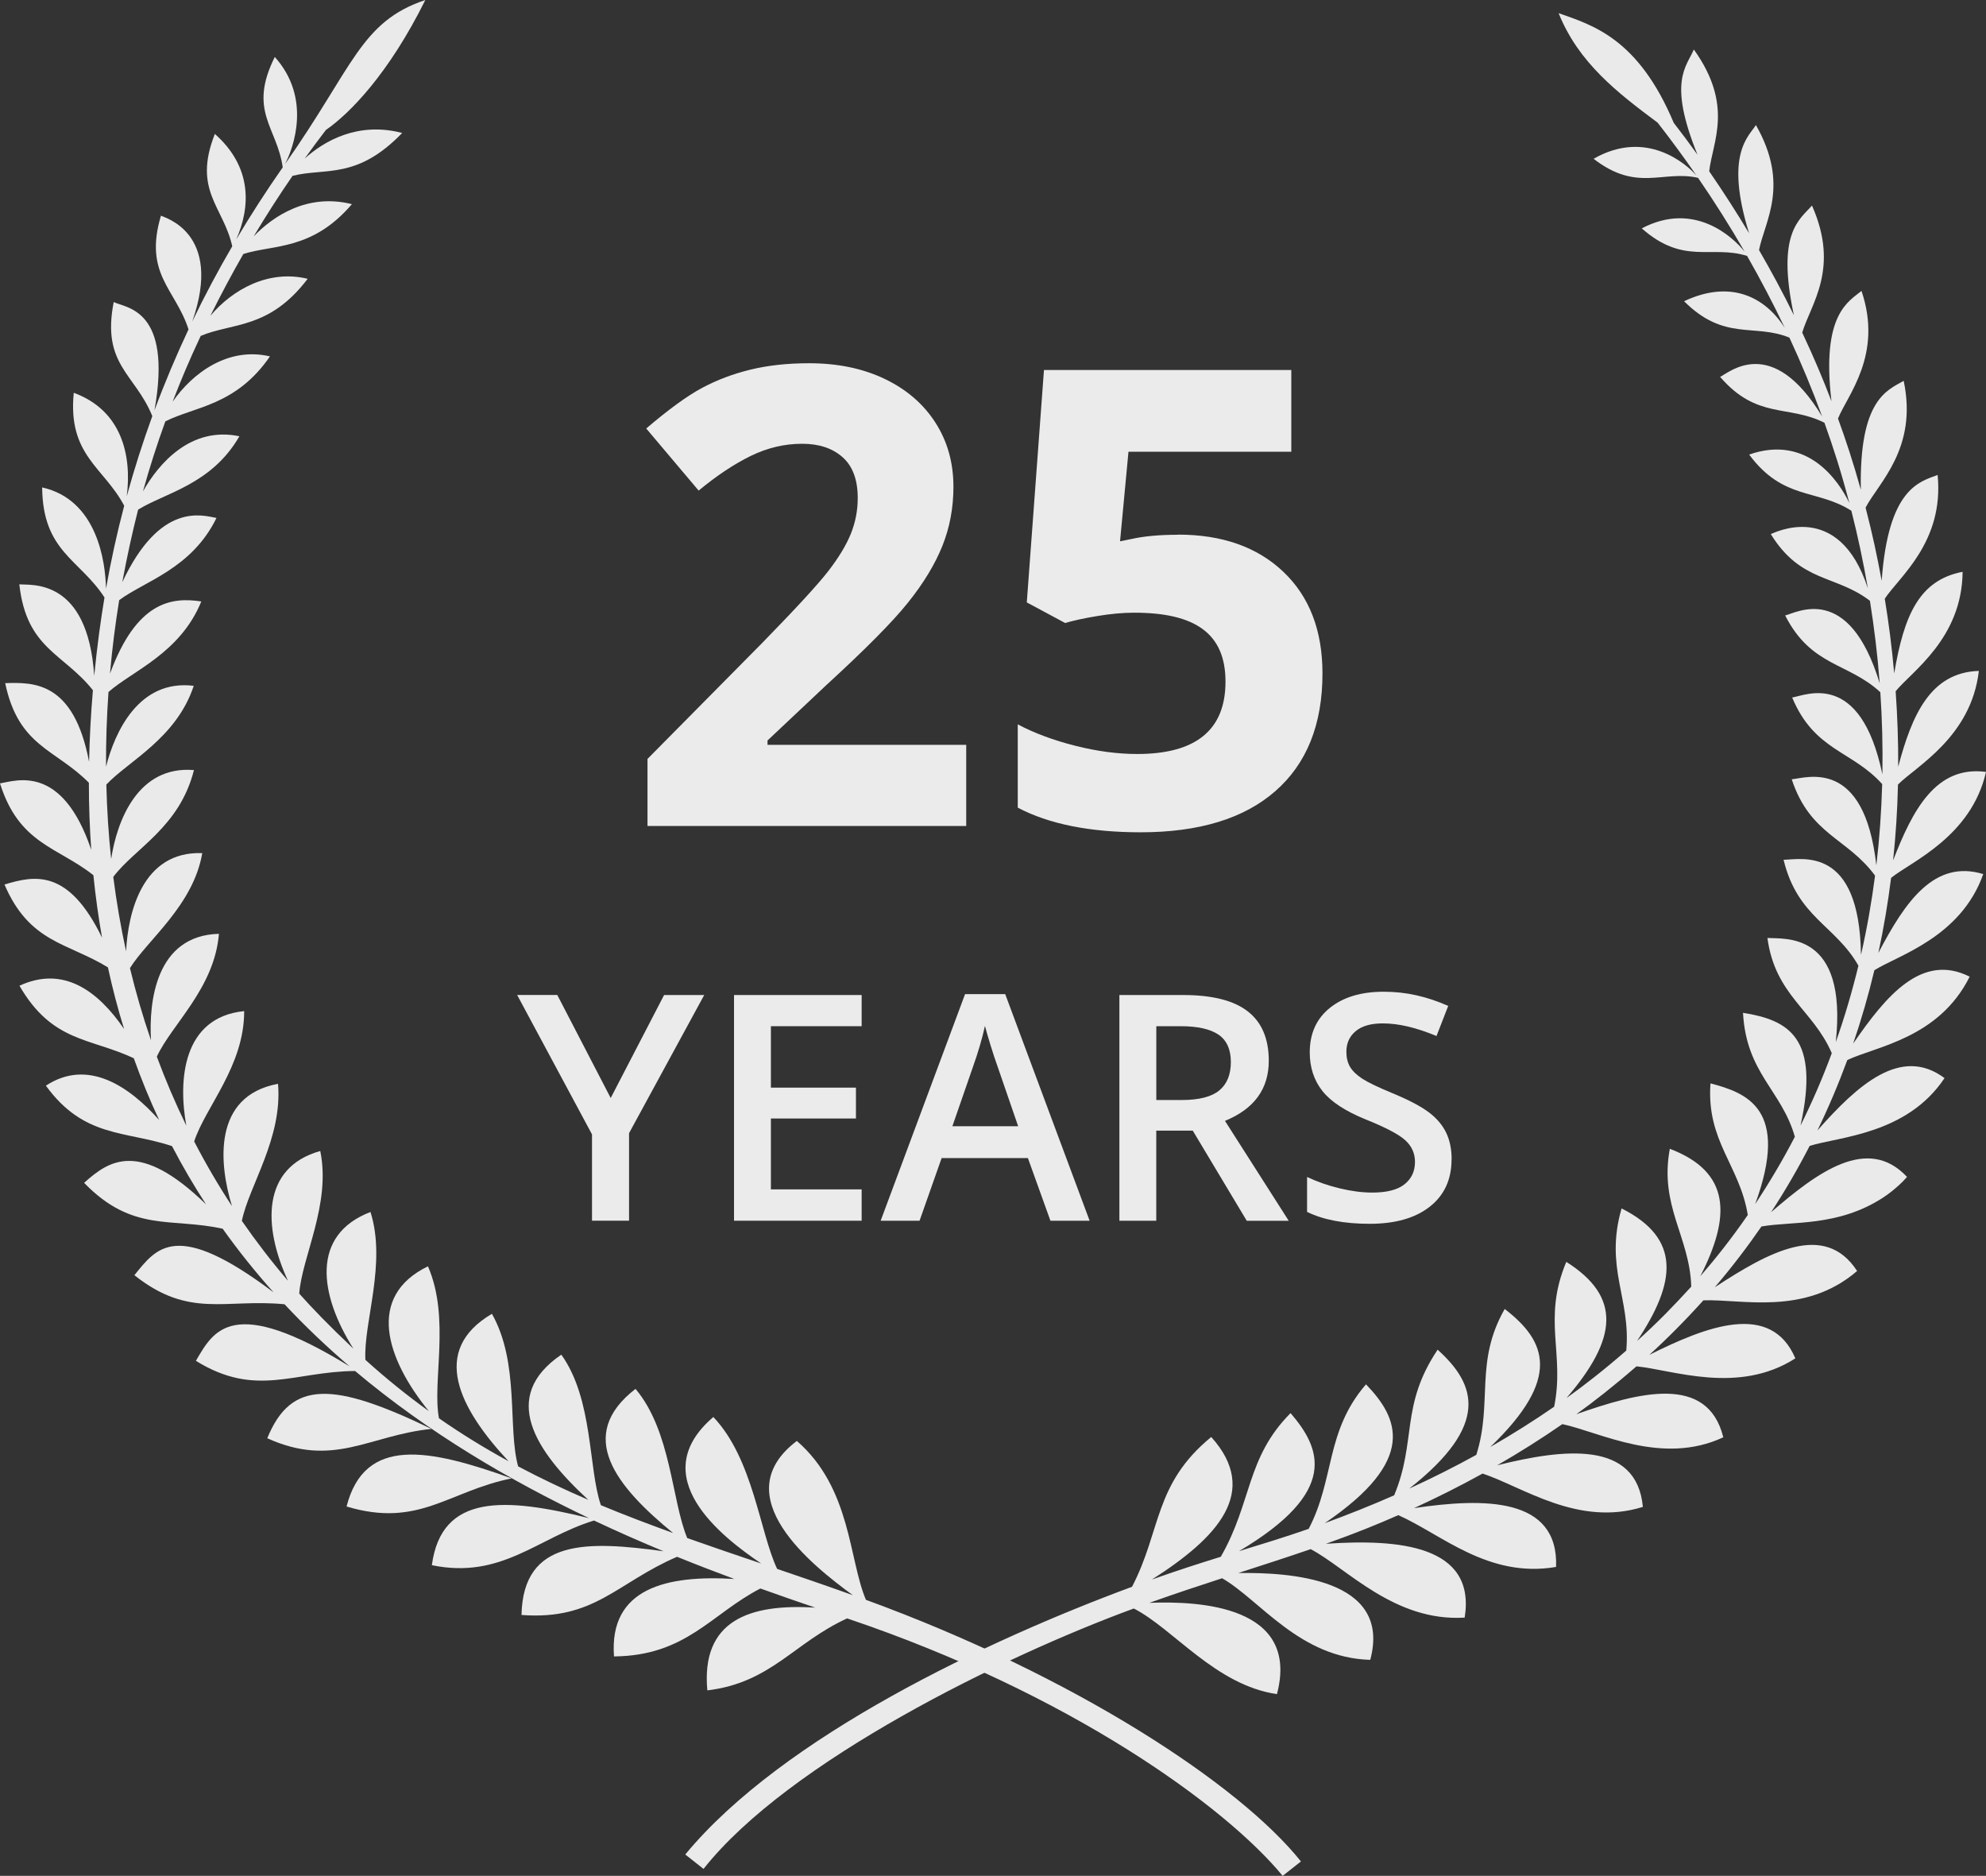
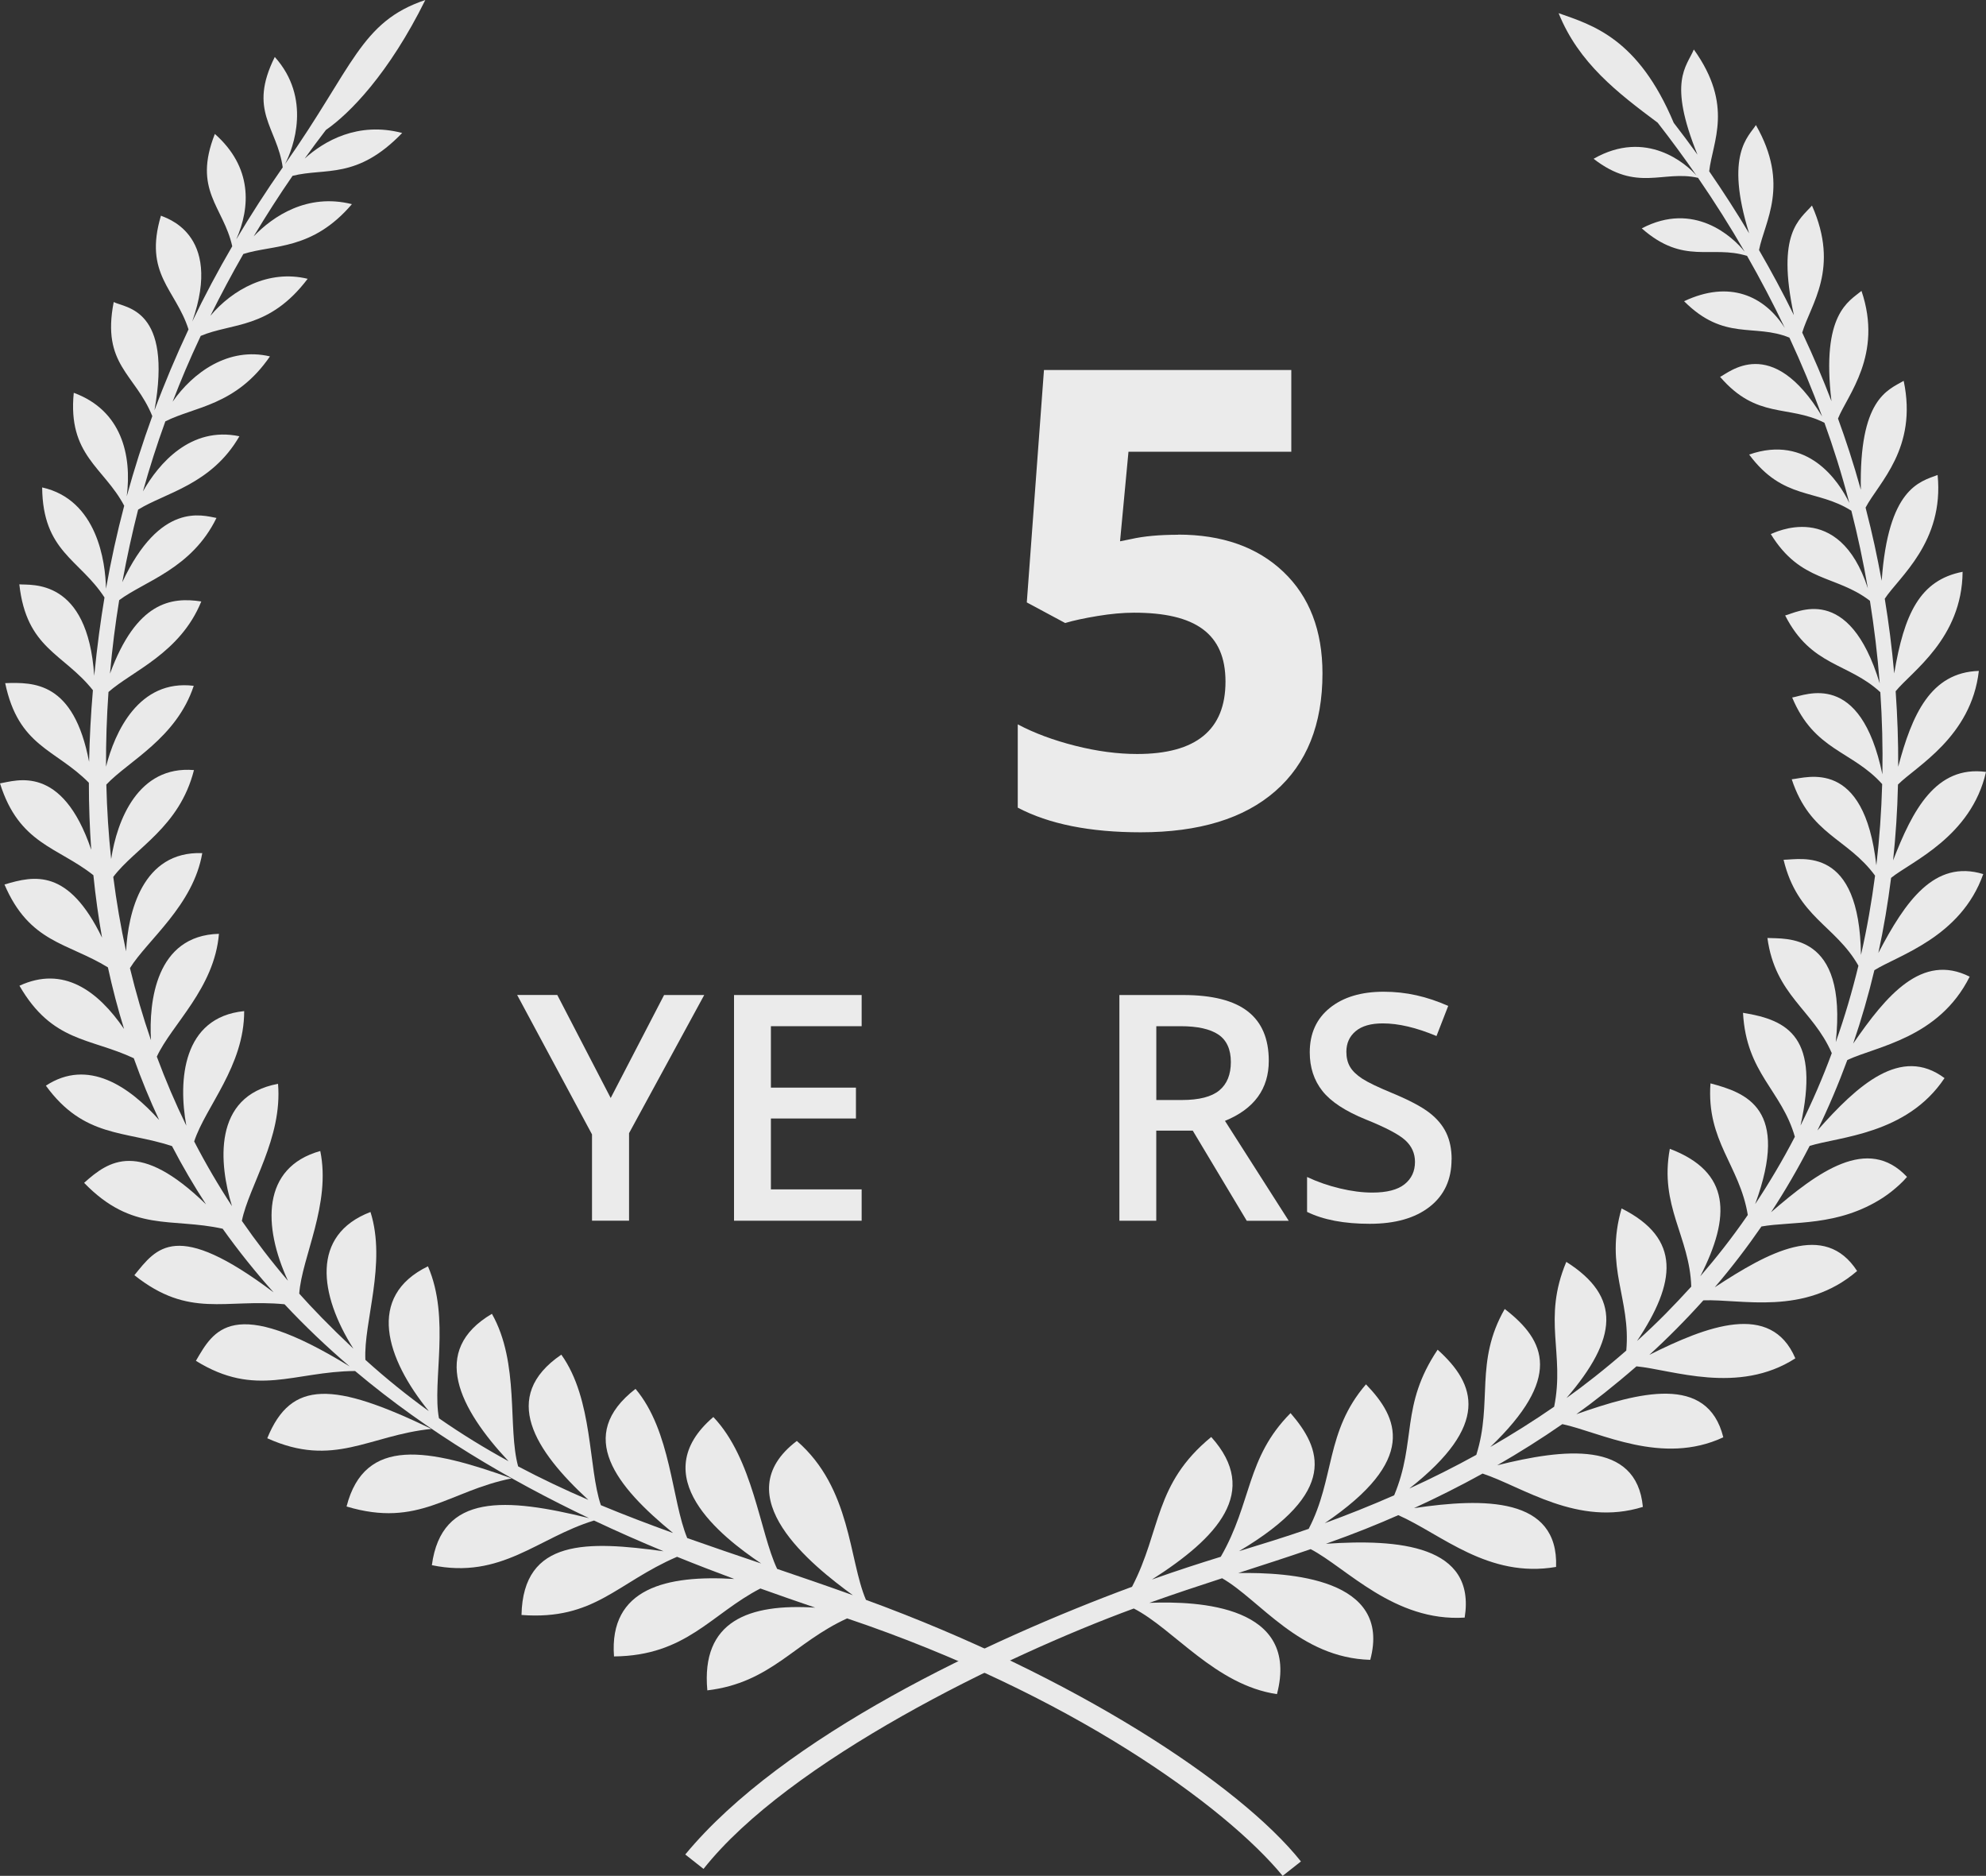
<svg xmlns="http://www.w3.org/2000/svg" viewBox="0 0 452.38 427.19">
  <rect x="0" y="0" width="452.38" height="427.19" fill="#333333" stroke="none" />
  <defs>
    <style>.cls-1{fill:#eaeaea;}.cls-2{fill:#fff;}.cls-3{opacity:.9;}</style>
  </defs>
  <g id="Layer_1">
    <path class="cls-1" d="M197.26,364.36c-3.93-9.14-3.34-25.46-15.75-36.21-16.57,12.54,3.55,28.41,12.76,35.13-5.85-2.1-11.6-4.07-17.25-5.99-3.97-8.4-5.45-25.05-14.53-34.59-15.77,13.49,1.73,27.19,10.9,33.36-5.71-1.93-11.32-3.83-16.85-5.79-3.57-8.61-3.65-24.34-11.78-33.98-13.75,10.65-4.45,22.19,8.56,32.83-5.56-2.01-11.04-4.09-16.45-6.34-2.9-8.48-1.71-24.07-9.01-34.28-14.05,9.57-5.99,21.88,6.15,33.07-5.4-2.33-10.73-4.84-15.99-7.63-2.43-8.81.39-23.49-5.97-34.74-14.22,8.37-7.42,21.6,3.79,33.57-5.35-2.92-10.63-6.15-15.85-9.78-1.59-8.39,2.64-22.76-2.51-34.61-14.11,6.86-9.55,21,.2,32.98-4.86-3.5-9.68-7.37-14.45-11.68-.45-8.57,4.87-21.93,1.16-33.67-13.64,5.22-11.67,18.82-3.89,31.13-5.66-5.34-9.33-9.18-12.34-12.54.59-8.32,7.28-20.4,4.79-32.48-13.38,3.75-13.09,17.12-7.36,29.55-3.77-4.41-7.26-8.96-10.5-13.64,1.61-7.96,9.29-18.81,8.24-31.21-15.01,2.77-13.42,18.34-10.49,27.85-3.14-4.79-6.01-9.7-8.61-14.73,2.59-7.91,11.41-17.15,11.39-29.68-14.07,1.41-15.06,15.79-13.18,26.09-2.5-5.13-4.74-10.38-6.72-15.72,3.4-7.35,13.12-15.55,14.15-27.97-14.38.36-15.99,15.47-15.48,24.23-1.86-5.39-3.45-10.87-4.79-16.42,3.95-6.38,14.44-14.27,16.47-26.19-13.64-.5-16.92,13.57-17.35,22.36-1.22-5.58-2.19-11.23-2.92-16.94,4.97-6.61,15.07-11.27,18.38-24.33-12.74-1.08-17.54,11.48-18.86,20.26-.6-5.61-.96-11.27-1.1-16.96,5.03-5.35,15.97-10.55,19.91-22.49-12.56-1.55-18.01,10.62-19.98,18.42-.03-5.65.16-11.32.56-17.01,5.39-4.78,16.34-8.82,21.14-20.62-6.91-1.07-14.78.11-20.8,16.44.53-5.96,1.22-11.34,2.1-16.74,5.79-4.33,16.51-7.14,22.16-18.72-3.25-.59-12.83-3.75-21.46,14.64,1.09-5.87,2.28-11.31,3.61-16.53,6.08-3.8,16.72-5.68,23.07-16.71-11.07-2.34-18.42,6.24-21.97,12.56,1.5-5.41,3.18-10.65,5.1-15.95,6.6-3.37,16.09-3.53,23.83-14.8-9.44-2.23-17.56,3.68-22.17,10.32,1.94-5.04,3.71-9.25,6.4-14.99,7.17-3.03,15.62-1.47,24.36-13-8.92-2.17-17.15,2.46-22.16,8.43,2.36-4.77,4.87-9.48,7.51-14.08,6.83-2.18,15.68-.76,24.73-11.35-10.17-2.55-17.99,2.77-22.38,7.34,2.83-4.72,5.78-9.33,8.86-13.79,7.54-1.89,14.66.93,24.97-9.76-10.11-2.65-17.81,1.86-22.21,5.83,1.59-2.21,3.2-4.39,4.84-6.52,5.39-3.72,14.32-12.79,22.64-29.59-14.8,4.95-16.42,15.32-31.97,37.38,1.97-3.73,6.08-15.07-2.32-24.41-6.15,12.35.52,15.96,1.81,25.14-3.75,5.36-7.28,10.83-10.59,16.41,3.25-7.34,3.7-16.44-4.87-24.02-5.09,12.87,1.95,16.52,3.96,25.58-3.27,5.6-6.31,11.32-9.11,17.14,7.14-20.37-6.55-23.71-7.13-24.11-3.97,13.35,3.34,16.72,6.28,25.9-2.84,6.04-5.44,12.19-7.76,18.45,4.16-23.26-6.55-23.28-9.28-24.68-2.8,14.32,4.86,16.29,8.79,25.98-2.18,5.99-4.12,12.08-5.82,18.26,1.19-9.34-1.15-19.57-12.07-23.57-1.41,14.25,6.85,16.94,11.49,25.72-1.64,6.21-3.02,12.51-4.15,18.9-.11-6.11-1.99-20.28-14.54-23.07.14,14.65,8.52,16.31,14.2,25.06-.88,5.27-1.66,10.95-2.34,17.84-1.49-22.37-14.39-20.58-17.06-20.83,1.63,14.72,10.04,15.65,16.76,24.11-.48,5.58-.76,11.02-.87,16.31-3.49-18.34-12.64-18.12-19.11-17.92,3.04,14.5,11.41,14.95,19.06,22.68,0,5.24.19,10.33.54,15.27-6.66-19.69-17.15-15.71-20.78-15.12,4.34,13.84,13.14,14.46,21.27,20.91.49,4.88,1.16,9.62,1.97,14.22-7.65-15.76-15.35-14.18-22.22-12.1,5.71,13.33,14.39,13.23,23.56,18.87,1.05,4.83,2.28,9.51,3.68,14.03-5.98-8.74-13.85-14.47-23.83-9.85,7.48,12.92,16.04,11.82,26.04,16.51,1.74,4.87,3.67,9.56,5.78,14.07-6.77-7.61-16.21-14.12-25.8-7.82,8.67,11.93,17.99,10.21,28.73,13.76,2.4,4.62,4.99,9.03,7.75,13.27-15.23-14.8-22.15-9.96-27.77-4.9,11.04,11.39,19.84,7.85,31.56,10.45,3.64,5.11,7.52,9.93,11.6,14.49-22.24-16.75-26.64-10.15-31.71-3.91,12.51,9.95,20.69,5.31,34.2,6.62,4.72,5.05,9.69,9.76,14.84,14.16-26.83-16.51-30.99-8.16-35.03-1.28,13.68,8.48,22.28,2.42,36.26,2.32,16.72,14.07,35.24,24.91,53.3,33.51-19.01-4.69-33.62-5.73-35.81,10.71,15.88,3.27,24.04-6.23,36.94-10.17,5.34,2.52,10.64,4.85,15.84,7-17.18-2.35-32-3-32.36,14.51,16.65,1.25,21.67-7.33,35.43-13.25,4.45,1.8,8.81,3.48,13.04,5.05-15.31-.93-28.58,2.02-27.4,17.64,16.45-.15,22.13-9.69,33.34-15.47,4.34,1.56,8.52,3,12.5,4.36-15.13-.96-26.04,3.01-24.58,18.84,14.5-1.74,19.7-10.84,31.84-16.39,50.39,16.97,86.05,42.63,99.21,58.63l4.16-3.28c-13.94-17.5-51.5-42.2-99.11-59.59" />
    <path class="cls-1" d="M78.94,343.08c16.52,4.96,23.18-3.52,37.61-6.4-18.86-6.77-33.48-9.7-37.61,6.4" />
    <path class="cls-1" d="M60.88,327.54c15.16,6.84,23.15-.68,37.4-2.13-22.31-10.75-31.97-11.23-37.4,2.13" />
    <path class="cls-1" d="M451.76,199.06c-11.13-3.39-17.77,6.23-23.9,17.96,1.23-5.7,2.19-11.42,2.9-17.1,4.52-3.67,18.25-9.33,21.62-24.13-11.42-1.52-16.73,8.71-21.16,20.15.59-5.61.97-11.19,1.11-17.27,4.07-4.12,16.69-10.82,18.42-25.88-11.01.33-15.25,10.03-18.37,21.83.03-5.83-.18-11.57-.58-17.2,3.6-4.46,15.13-11.99,15.25-27.2-9.78,1.89-13.32,9.67-15.58,23.14-.54-6.06-1.25-11.51-2.15-17.01,3.22-4.92,13.56-12.89,12.04-28.18-4.17,1.55-11.25,3.09-12.74,24.09-1.11-5.92-2.01-10.24-3.67-16.66,2.95-5.64,11.93-13.47,8.68-28.87-3.72,2.16-10.16,4.15-9.76,24.8-1.74-6.25-3.44-11.38-5.2-16.21,2.1-5.28,10.3-14.49,5.35-29.07-2.87,2.4-9.2,5.19-6.84,25.11-2.01-5.23-3.92-9.77-6.66-15.62,1.9-6.42,8.63-14.5,2.22-28.93-2.77,3.19-8.17,6.14-4.12,24.97-2.45-5.02-5.2-10.1-7.94-14.83,1.28-6.54,7.09-14.81-.71-28.47-1.64,2.63-7.16,6.59-1.55,24.65-2.92-4.87-5.97-9.59-9.09-14.12.74-6.71,5.68-14.92-3.5-27.74-1.65,3.96-5.98,7.19.83,23.95-1.78-2.48-3.59-4.9-5.41-7.25-8.1-19.29-18.54-22.26-26.22-24.97,4.57,11.36,13.47,18.16,22.56,24.94,3.04,3.9,6,7.92,8.85,12.05-2.28-2.63-11.43-10.71-23.44-3.83,9.88,7.69,15.82,2.52,23.79,4.34,3.73,5.43,7.29,11.05,10.63,16.84-2.74-3.46-11.57-11.59-23.45-5.33,9.59,8.45,15.78,3.72,23.99,6.27,3.06,5.35,5.93,10.83,8.6,16.42-4.7-7.39-12.66-10.96-22.95-6.1,9.16,9.17,16.01,5.01,23.99,8.29,2.73,5.87,5.22,11.86,7.45,17.95-11.54-19.07-21.41-9.77-23.24-9.02,8.39,9.75,15.52,6.29,23.77,10.46,2.06,5.73,3.79,11.13,5.67,18.27-2.4-5-9.52-15.68-22.82-11.03,7.8,10.49,15.34,7.74,23.28,12.79,1.45,5.67,2.71,11.58,3.76,17.68-6.62-20.41-21.54-12.52-22.11-12.36,6.84,11.12,14.8,9.22,22.58,15.19.98,6.17,1.71,12.06,2.23,18.8-7.04-23.17-19.02-16.01-21.54-15.46,5.95,11.68,14.32,10.68,21.68,17.48.41,6.12.58,12.37.47,18.71-5-23.95-17.55-17.97-20.55-17.5,5.07,12.16,13.65,12.07,20.5,19.71-.18,6.33-.61,12.44-1.33,18.5-2.76-24.62-15.87-19.9-19.27-19.59,4.18,12.7,12.65,13.32,18.98,21.94-.76,5.84-1.82,11.99-3.21,18.06-.35-24.96-13.45-21.74-17.63-21.67,3.18,13.14,11.77,14.85,17.05,24.12-1.42,5.84-3.12,11.66-5.16,17.4,2.71-25.25-11.56-23.45-15.57-23.71,1.77,13.07,10.37,16.29,14.66,26.23-2.06,5.6-4.45,11.11-7.12,16.49,4.44-20.04-2.67-24.01-13.1-25.68.75,13.81,8.78,17.6,11.81,28.23-2.69,5.21-5.86,10.54-9.04,15.33,7.98-21.75-2-25.33-10.18-27.49-.96,13.16,6.64,18.63,8.5,29.97-3.79,5.49-7.25,9.82-10.82,13.96,6.99-13.66,6.96-23.75-6.94-29.03-2.43,13.08,4.53,19.96,4.88,31.39-4.1,4.47-7.37,7.88-12.35,12.38,8.88-13.31,10.16-23.32-3.52-30.19-3.92,13.57,2.14,20.51,1.07,32.37-4.92,4.29-9.76,8.07-13.62,10.81,11.66-13.56,12.54-23.05-.04-31.01-5.51,13.1-.3,20.82-2.77,32.99-4.75,3.28-9.61,6.33-14.55,9.17,16.3-15.63,12.82-24.11,3.29-31.43-6.92,12.1-2.68,21.24-6.47,33.22-5.03,2.77-10.13,5.33-15.26,7.67,18.45-14.51,15.23-23.72,6.45-31.62-8.57,12.79-4.74,20.77-9.9,33.16-5.35,2.35-10.72,4.49-15.81,6.34,21.22-14.4,16.79-23.96,9.39-31.61-9.28,10.76-7.07,21.43-13.05,32.91-5.57,1.93-10.61,3.47-15.87,5.08,22.89-13.57,18.66-23.41,11.74-31.44-10.16,10.22-8.75,20.31-15.9,32.72-4.75,1.47-9.81,3.09-15.68,5.18,14.92-9.51,24.74-19.98,13.51-32.46-13.09,10.74-11.34,21.22-18.04,34.11-32.77,12.13-79.5,34.03-101.77,60.97l4.16,3.28c19.39-24.52,68.39-48.44,98.01-59.3,9.07,4.64,18.58,17.43,32.61,19.5,5.3-20.21-17.83-21.23-29.06-20.79,5.74-2.05,11.24-3.87,16.57-5.6,8.61,4.94,17.64,18.14,33.74,18.58,5.01-18.64-18.57-19.94-30.07-19.77,5.65-1.83,11.13-3.59,16.5-5.44,8.17,4.27,19.05,16.59,35.08,15.59,2.64-16.5-15.07-17.95-31.6-16.81,6.79-2.42,11.55-4.35,16.48-6.52,9.84,4.35,20.49,14.45,35.94,11.79.59-15.97-16.49-15.75-32.36-13.39,5.25-2.41,10.47-5.02,15.62-7.87,9.14,3.02,21.75,12.2,36.51,7.59-1.43-15.3-18.16-13.22-33.17-9.48,5.03-2.9,9.99-6.01,14.83-9.37,8.55,1.82,22.72,9.52,36.66,3-3.58-14.5-19.37-10.22-33.47-5.26,3.99-2.86,8.56-6.44,13.69-10.9,8.14.78,23.21,6.54,36.19-1.82-5.55-13.02-20.25-7.3-33.26-.79,4.01-3.64,8.41-8.07,12.31-12.42,8.69-.33,23.05,3.61,35.02-6.68-7.38-11.41-20.23-4.28-32.43,3.71,3.92-4.58,7.44-9.21,10.64-13.85,7.06-1.25,17.41.12,27.73-6.59.65-.43,1.28-.89,1.9-1.38,1.23-.98,2.46-2.07,3.53-3.32-8.97-9.56-20.38-1.1-30.97,8.04,3.2-4.88,6.13-9.93,8.79-15.1,6.57-2.09,22.15-2.56,30.72-15.44-9.92-7.42-19.81,1.58-28.96,11.93,2.55-5.25,4.82-10.62,6.82-16.05,6.62-3.12,20.85-4.94,27.87-18.98-10.87-5.47-19.01,4.29-26.54,15.24,1.89-5.53,3.5-11.11,4.83-16.71,5.34-3.37,19.67-7.44,24.79-21.86" />
  </g>
  <g id="Layer_3">
    <g class="cls-3">
-       <path class="cls-2" d="M220.1,188.11h-72.61v-15.28l26.08-26.36c7.72-7.91,12.77-13.39,15.13-16.45s4.07-5.89,5.12-8.49c1.04-2.6,1.56-5.3,1.56-8.1,0-4.17-1.15-7.27-3.45-9.31-2.3-2.04-5.36-3.06-9.2-3.06-4.03,0-7.93.92-11.72,2.77s-7.74,4.48-11.87,7.89l-11.94-14.14c5.12-4.36,9.35-7.44,12.72-9.24,3.36-1.8,7.03-3.19,11.01-4.16,3.98-.97,8.43-1.46,13.36-1.46,6.49,0,12.22,1.18,17.19,3.55,4.97,2.37,8.83,5.68,11.58,9.95s4.12,9.14,4.12,14.64c0,4.79-.84,9.27-2.52,13.46s-4.29,8.49-7.82,12.9-9.75,10.68-18.65,18.83l-13.36,12.58v.99h45.26v18.47Z" />
      <path class="cls-2" d="M268.34,121.75c10.04,0,18.04,2.82,23.98,8.46,5.94,5.64,8.92,13.36,8.92,23.16,0,11.61-3.58,20.53-10.73,26.79s-17.38,9.38-30.69,9.38c-11.56,0-20.89-1.87-27.99-5.61v-18.97c3.74,1.99,8.1,3.61,13.07,4.87,4.97,1.26,9.69,1.88,14.14,1.88,13.4,0,20.11-5.49,20.11-16.48s-6.94-15.7-20.82-15.7c-2.51,0-5.28.25-8.31.75s-5.49,1.03-7.39,1.6l-8.74-4.69,3.91-52.93h56.34v18.62h-37.09l-1.92,20.39,2.49-.5c2.89-.66,6.47-.99,10.73-.99Z" />
    </g>
    <g class="cls-3">
      <path class="cls-2" d="M139.11,250.05l12.16-23.45h9.14l-17.12,31.46v19.93h-8.44v-19.65l-17.05-31.75h9.14l12.16,23.45Z" />
      <path class="cls-2" d="M196.27,278h-29.07v-51.4h29.07v7.1h-20.67v13.99h19.37v7.03h-19.37v16.14h20.67v7.14Z" />
-       <path class="cls-2" d="M239.27,278l-5.13-14.27h-19.65l-5.03,14.27h-8.86l19.23-51.61h9.14l19.23,51.61h-8.93ZM231.92,256.48l-4.82-13.99c-.35-.94-.84-2.41-1.46-4.43-.62-2.02-1.05-3.49-1.28-4.43-.63,2.88-1.56,6.04-2.78,9.46l-4.64,13.39h14.98Z" />
      <path class="cls-2" d="M263.38,257.47v20.53h-8.4v-51.4h14.52c6.63,0,11.54,1.24,14.73,3.73,3.19,2.48,4.78,6.23,4.78,11.25,0,6.4-3.33,10.96-9.98,13.68l14.52,22.75h-9.56l-12.3-20.53h-8.3ZM263.38,250.51h5.84c3.91,0,6.75-.73,8.51-2.18,1.76-1.45,2.64-3.61,2.64-6.47s-.95-4.99-2.85-6.26-4.76-1.9-8.58-1.9h-5.55v16.8Z" />
      <path class="cls-2" d="M330.64,264.04c0,4.57-1.65,8.16-4.96,10.76s-7.86,3.9-13.68,3.9-10.57-.9-14.27-2.71v-7.95c2.34,1.1,4.83,1.97,7.47,2.6s5.09.95,7.37.95c3.33,0,5.78-.63,7.37-1.9s2.37-2.96,2.37-5.1c0-1.92-.73-3.55-2.18-4.89s-4.45-2.92-9-4.75c-4.69-1.9-7.99-4.07-9.91-6.5s-2.88-5.37-2.88-8.79c0-4.29,1.52-7.66,4.57-10.12s7.14-3.69,12.27-3.69,9.82,1.08,14.7,3.23l-2.67,6.86c-4.57-1.92-8.65-2.88-12.23-2.88-2.72,0-4.78.59-6.19,1.78-1.41,1.18-2.11,2.75-2.11,4.69,0,1.34.28,2.48.84,3.43s1.49,1.85,2.78,2.69,3.61,1.96,6.96,3.34c3.77,1.57,6.54,3.04,8.3,4.39s3.05,2.89,3.87,4.61,1.23,3.73,1.23,6.05Z" />
    </g>
  </g>
</svg>